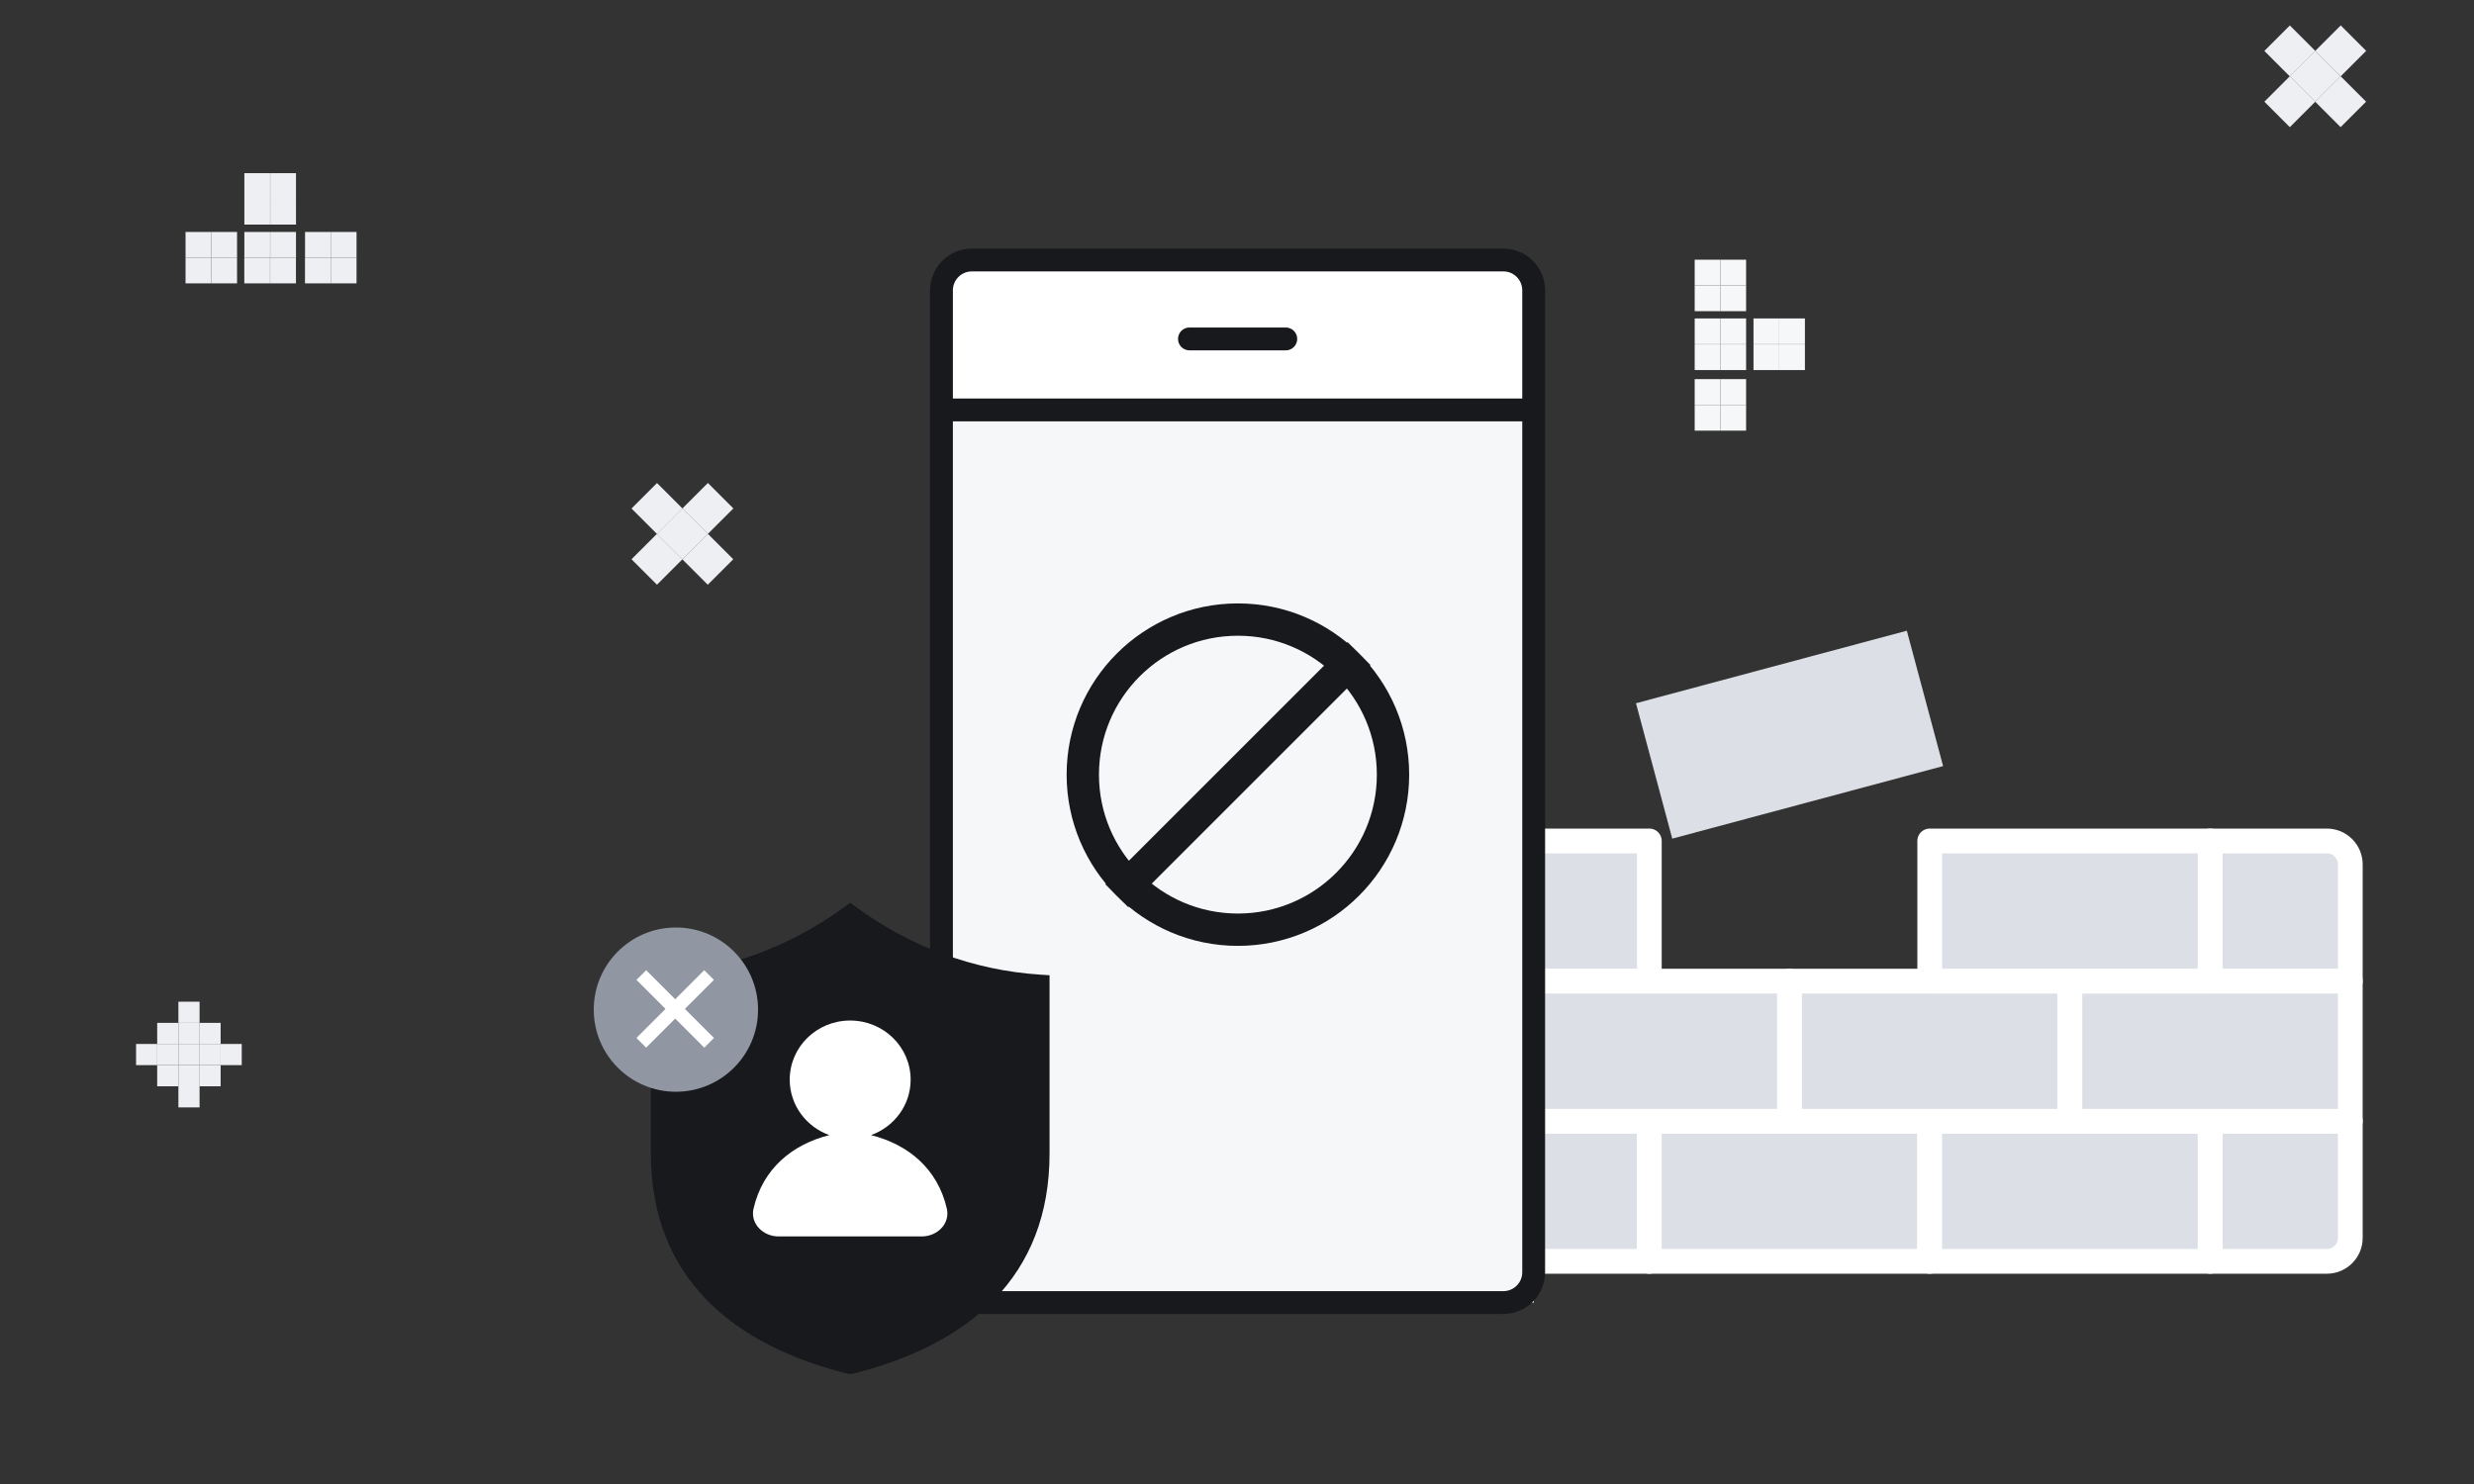
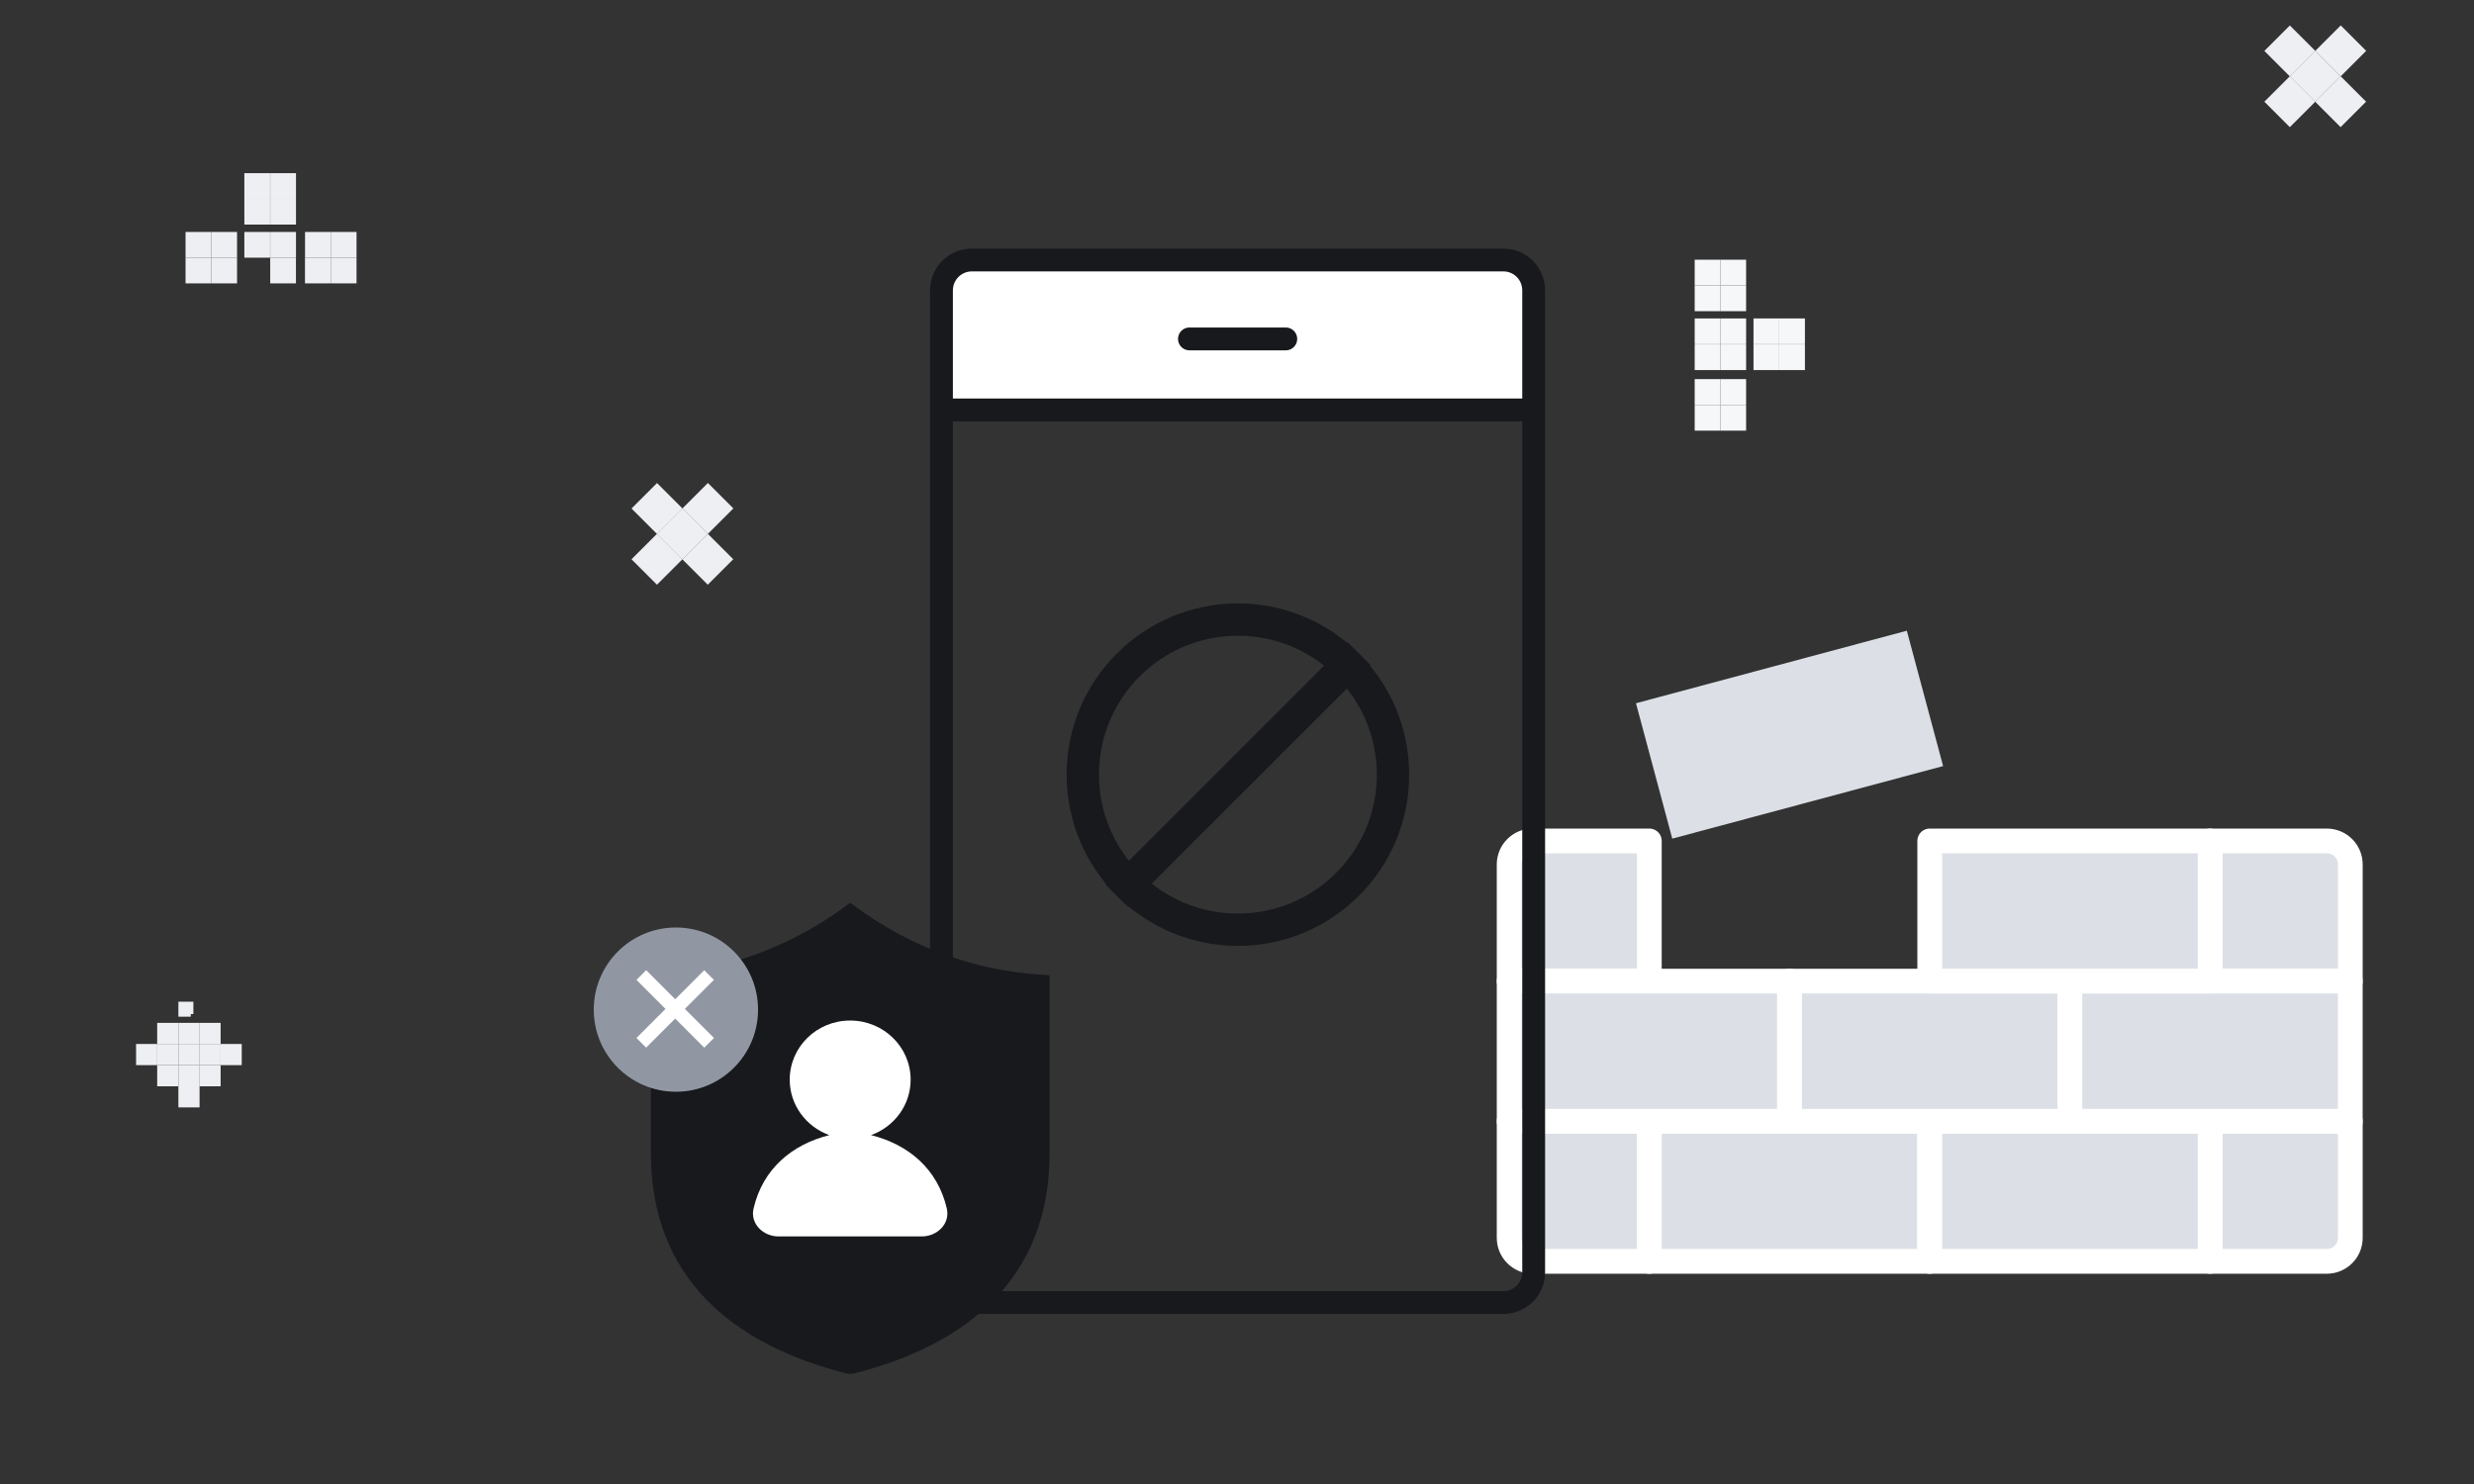
<svg xmlns="http://www.w3.org/2000/svg" width="200" height="120" viewBox="0 0 200 120" fill="none">
  <rect x="0" y="0" width="200" height="120" fill="#333333" stroke="none" />
  <g id="ico_MVNO">
    <mask id="mask0_4224_20563" style="mask-type:alpha" maskUnits="userSpaceOnUse" x="0" y="0" width="200" height="120">
      <rect id="Rectangle 56" width="200" height="120" fill="#AEA0A0" />
    </mask>
    <g mask="url(#mask0_4224_20563)">
      <g id="Group 45">
        <path id="cn" d="M145.911 25.75H143.832V27.831H145.911V25.75Z" fill="#F6F7F9" />
        <path id="co" d="M145.911 27.844H143.832V29.925H145.911V27.844Z" fill="#F6F7F9" />
        <path id="cp" d="M143.833 25.75H141.754V27.831H143.833V25.75Z" fill="#F6F7F9" />
        <path id="cq" d="M143.833 27.844H141.754V29.925H143.833V27.844Z" fill="#F6F7F9" />
        <path id="cr" d="M141.157 21H139.078V23.081H141.157V21Z" fill="#F6F7F9" />
        <path id="cs" d="M141.157 23.082H139.078V25.163H141.157V23.082Z" fill="#F6F7F9" />
        <path id="ct" d="M139.079 21H137V23.081H139.079V21Z" fill="#F6F7F9" />
        <path id="cu" d="M139.079 23.082H137V25.163H139.079V23.082Z" fill="#F6F7F9" />
        <path id="cv" d="M141.157 25.75H139.078V27.831H141.157V25.75Z" fill="#F6F7F9" />
        <path id="cw" d="M141.157 27.844H139.078V29.925H141.157V27.844Z" fill="#F6F7F9" />
        <path id="cx" d="M139.079 25.75H137V27.831H139.079V25.75Z" fill="#F6F7F9" />
        <path id="cy" d="M139.079 27.844H137V29.925H139.079V27.844Z" fill="#F6F7F9" />
        <path id="d`" d="M141.157 30.656H139.078V32.737H141.157V30.656Z" fill="#F6F7F9" />
        <path id="da" d="M141.157 32.742H139.078V34.823H141.157V32.742Z" fill="#F6F7F9" />
        <path id="db" d="M139.079 30.656H137V32.737H139.079V30.656Z" fill="#F6F7F9" />
        <path id="dc" d="M139.079 32.742H137V34.823H139.079V32.742Z" fill="#F6F7F9" />
      </g>
      <g id="Group 1596">
        <path id="cn_2" d="M19.754 14.003L19.754 16.082L21.835 16.082L21.835 14.003L19.754 14.003Z" fill="#EDEFF2" />
        <path id="co_2" d="M21.848 14.003L21.848 16.082L23.929 16.082L23.929 14.003L21.848 14.003Z" fill="#EDEFF2" />
        <path id="cp_2" d="M19.754 16.081L19.754 18.16L21.835 18.16L21.835 16.081L19.754 16.081Z" fill="#EDEFF2" />
        <path id="cq_2" d="M21.848 16.081L21.848 18.16L23.929 18.16L23.929 16.081L21.848 16.081Z" fill="#EDEFF2" />
        <path id="cr_2" d="M15 18.757L15 20.836L17.081 20.836L17.081 18.757L15 18.757Z" fill="#EDEFF2" />
        <path id="cs_2" d="M17.082 18.757L17.082 20.836L19.163 20.836L19.163 18.757L17.082 18.757Z" fill="#EDEFF2" />
        <path id="ct_2" d="M15 20.835L15 22.914L17.081 22.914L17.081 20.835L15 20.835Z" fill="#EDEFF2" />
        <path id="cu_2" d="M17.082 20.835L17.082 22.914L19.163 22.914L19.163 20.835L17.082 20.835Z" fill="#EDEFF2" />
        <path id="cv_2" d="M19.754 18.757L19.754 20.836L21.835 20.836L21.835 18.757L19.754 18.757Z" fill="#EDEFF2" />
        <path id="cw_2" d="M21.848 18.757L21.848 20.836L23.929 20.836L23.929 18.757L21.848 18.757Z" fill="#EDEFF2" />
-         <path id="cx_2" d="M19.75 20.835L19.75 22.914L21.831 22.914L21.831 20.835L19.75 20.835Z" fill="#EDEFF2" />
        <path id="cy_2" d="M21.844 20.835L21.844 22.914L23.925 22.914L23.925 20.835L21.844 20.835Z" fill="#EDEFF2" />
        <path id="d`_2" d="M24.66 18.757L24.66 20.836L26.741 20.836L26.741 18.757L24.66 18.757Z" fill="#EDEFF2" />
        <path id="da_2" d="M26.742 18.757L26.742 20.836L28.823 20.836L28.823 18.757L26.742 18.757Z" fill="#EDEFF2" />
        <path id="db_2" d="M24.656 20.835L24.656 22.914L26.737 22.914L26.737 20.835L24.656 20.835Z" fill="#EDEFF2" />
        <path id="dc_2" d="M26.742 20.835L26.742 22.914L28.823 22.914L28.823 20.835L26.742 20.835Z" fill="#EDEFF2" />
      </g>
      <g id="Group 43">
        <path id="dd" d="M59.285 41.113L57.227 39.055L55.166 41.115L57.224 43.173L59.285 41.113Z" fill="#EDEFF2" />
        <path id="de" d="M55.171 45.222L53.113 43.164L51.053 45.224L53.111 47.282L55.171 45.222Z" fill="#EDEFF2" />
        <path id="df" d="M55.171 41.117L53.113 39.059L51.053 41.119L53.111 43.177L55.171 41.117Z" fill="#EDEFF2" />
        <path id="dg" d="M57.222 43.167L55.164 41.109L53.104 43.169L55.162 45.227L57.222 43.167Z" fill="#EDEFF2" />
        <path id="dh" d="M59.277 45.222L57.219 43.164L55.159 45.224L57.217 47.282L59.277 45.222Z" fill="#EDEFF2" />
      </g>
      <g id="Group 1597">
        <path id="dd_2" d="M191.284 4.113L189.227 2.055L187.166 4.115L189.224 6.173L191.284 4.113Z" fill="#EDEFF2" />
        <path id="de_2" d="M187.171 8.222L185.113 6.164L183.053 8.224L185.111 10.282L187.171 8.222Z" fill="#EDEFF2" />
        <path id="df_2" d="M187.171 4.116L185.113 2.059L183.053 4.119L185.111 6.177L187.171 4.116Z" fill="#EDEFF2" />
        <path id="dg_2" d="M189.222 6.167L187.164 4.109L185.104 6.169L187.162 8.227L189.222 6.167Z" fill="#EDEFF2" />
        <path id="dh_2" d="M191.277 8.222L189.219 6.164L187.159 8.224L189.217 10.282L191.277 8.222Z" fill="#EDEFF2" />
      </g>
      <g id="Group 1594">
        <rect id="Rectangle 850" x="132.254" y="56.867" width="22.667" height="11.333" transform="rotate(-15 132.254 56.867)" fill="#DCE0E6" />
        <g id="Group 1593">
          <path id="Rectangle 844" d="M122 90.664H133.333V101.997H123.9C122.851 101.997 122 101.147 122 100.097V90.664Z" fill="#DCE0E6" stroke="white" stroke-width="2" stroke-linejoin="round" />
          <path id="Rectangle 848" d="M122 69.9C122 68.851 122.851 68 123.9 68H133.333V79.333H122V69.9Z" fill="#DCE0E6" stroke="white" stroke-width="2" stroke-linejoin="round" />
          <path id="Rectangle 845" d="M178.668 90.664H190.001V100.097C190.001 101.147 189.151 101.997 188.101 101.997H178.668V90.664Z" fill="#DCE0E6" stroke="white" stroke-width="2" stroke-linejoin="round" />
          <rect id="Rectangle 846" x="133.332" y="90.664" width="22.667" height="11.333" fill="#DCE0E6" stroke="white" stroke-width="2" stroke-linejoin="round" />
          <path id="Rectangle 849" d="M178.668 68H188.101C189.151 68 190.001 68.851 190.001 69.9V79.333H178.668V68Z" fill="#DCE0E6" stroke="white" stroke-width="2" stroke-linejoin="round" />
          <rect id="Rectangle 847" x="156" y="90.664" width="22.667" height="11.333" fill="#DCE0E6" stroke="white" stroke-width="2" stroke-linejoin="round" />
          <rect id="Rectangle 851" x="122" y="79.336" width="22.667" height="11.333" fill="#DCE0E6" stroke="white" stroke-width="2" stroke-linejoin="round" />
          <rect id="Rectangle 852" x="144.668" y="79.336" width="22.667" height="11.333" fill="#DCE0E6" stroke="white" stroke-width="2" stroke-linejoin="round" />
          <rect id="Rectangle 853" x="167.332" y="79.336" width="22.667" height="11.333" fill="#DCE0E6" stroke="white" stroke-width="2" stroke-linejoin="round" />
          <rect id="Rectangle 854" x="156" y="68" width="22.667" height="11.333" fill="#DCE0E6" stroke="white" stroke-width="2" stroke-linejoin="round" />
        </g>
      </g>
      <g id="Group 79">
        <g id="Group 1587">
          <path id="Vector" d="M13.207 83.922V83.211H13.918V83.922H13.207Z" fill="#EDEFF2" stroke="#EDEFF2" />
          <path id="Vector_2" d="M14.922 83.922V83.211H15.633V83.922H14.922Z" fill="#EDEFF2" stroke="#EDEFF2" />
          <path id="Vector_3" d="M16.625 83.922V83.211H17.336V83.922H16.625Z" fill="#EDEFF2" stroke="#EDEFF2" />
          <path id="Vector_4" d="M13.207 85.629V84.918H13.918V85.629H13.207Z" fill="#EDEFF2" stroke="#EDEFF2" />
          <path id="Vector_5" d="M14.922 85.629V84.918H15.633V85.629H14.922Z" fill="#EDEFF2" stroke="#EDEFF2" />
          <path id="Vector_6" d="M16.625 85.629V84.918H17.336V85.629H16.625Z" fill="#EDEFF2" stroke="#EDEFF2" />
          <path id="Vector_7" d="M18.332 85.629V84.918H19.043V85.629H18.332Z" fill="#EDEFF2" stroke="#EDEFF2" />
          <path id="Vector_8" d="M13.207 87.34V86.629H13.918V87.34H13.207Z" fill="#EDEFF2" stroke="#EDEFF2" />
          <path id="Vector_9" d="M14.922 87.34V86.629H15.633V87.34H14.922Z" fill="#EDEFF2" stroke="#EDEFF2" />
          <path id="Vector_10" d="M14.922 89.047V88.336H15.633V89.047H14.922Z" fill="#EDEFF2" stroke="#EDEFF2" />
          <path id="Vector_11" d="M16.625 87.34V86.629H17.336V87.34H16.625Z" fill="#EDEFF2" stroke="#EDEFF2" />
-           <path id="Vector_12" d="M14.922 82.211V81.5H15.633V82.211H14.922Z" fill="#EDEFF2" stroke="#EDEFF2" />
+           <path id="Vector_12" d="M14.922 82.211V81.5H15.633H14.922Z" fill="#EDEFF2" stroke="#EDEFF2" />
          <path id="Vector_13" d="M11.5 85.629V84.918H12.211V85.629H11.5Z" fill="#EDEFF2" stroke="#EDEFF2" />
        </g>
      </g>
    </g>
    <g id="Group 44">
      <path id="b`" d="M78.454 21.023H121.356C122.713 21.023 123.801 21.186 123.801 21.386V33.09C123.801 33.291 122.704 33.452 121.356 33.452H78.454C77.106 33.452 76.009 33.29 76 33.09V21.386C76 21.186 77.097 21.023 78.454 21.023Z" fill="white" />
-       <path id="ax" d="M123.999 33.148H76.125V105.326H123.999V33.148Z" fill="#F6F7F9" />
      <path id="b`_2" d="M78.567 21.023H121.534C122.893 21.023 123.983 22.123 123.983 23.483V102.876C123.983 104.236 122.884 105.327 121.534 105.327H78.567C77.217 105.327 76.118 104.227 76.109 102.876V23.483C76.109 22.123 77.208 21.023 78.567 21.023V21.023Z" stroke="#17191C" stroke-width="1.846" stroke-miterlimit="10" />
      <path id="ba" d="M76.125 33.148H123.999" stroke="#17191C" stroke-width="1.846" stroke-miterlimit="10" />
      <path id="bb" d="M96.156 27.406H103.943" stroke="#17191C" stroke-width="1.846" stroke-linecap="round" stroke-linejoin="round" />
      <g id="Group 1588">
        <path id="Ellipse 21" d="M112.612 62.639C112.612 69.564 106.998 75.178 100.073 75.178C93.147 75.178 87.534 69.564 87.534 62.639C87.534 55.714 93.147 50.1 100.073 50.1C106.998 50.1 112.612 55.714 112.612 62.639Z" stroke="#17191C" stroke-width="2.614" />
        <path id="Vector 35" d="M109.863 52.848L90.282 72.429" stroke="#17191C" stroke-width="2.614" />
      </g>
    </g>
    <g id="Group 1595">
      <g id="Group 1599">
        <g id="Group 151">
          <path id="_ì¤_1403" d="M52.617 93.213V78.86L53.373 78.811C58.723 78.448 63.869 76.555 68.26 73.346L68.732 73L69.204 73.346C73.594 76.572 78.74 78.465 84.091 78.811L84.846 78.86V93.213C84.878 103.27 78.284 108.752 68.921 111.089H68.543C59.179 108.752 52.602 103.27 52.617 93.213Z" fill="#17191C" />
          <path id="Vector_14" d="M70.417 91.788C72.285 91.114 73.617 89.368 73.617 87.305C73.617 84.661 71.431 82.523 68.726 82.523C66.022 82.523 63.842 84.661 63.842 87.305C63.842 89.362 65.173 91.114 67.041 91.788C64.047 92.543 61.665 94.497 60.917 97.728C60.635 98.949 61.688 99.981 62.942 99.981H68.729H74.516C75.77 99.981 76.824 98.95 76.542 97.728C75.796 94.497 73.416 92.543 70.417 91.788Z" fill="white" />
        </g>
        <g id="Group 1598">
          <g id="Group 1596_2">
            <circle id="Ellipse 21_2" cx="54.641" cy="81.641" r="6.641" fill="#9097A3" />
            <g id="Group 1597_2">
              <line id="Line 16" x1="57.321" y1="78.844" x2="51.842" y2="84.323" stroke="white" stroke-width="1.107" />
              <line id="Line 17" x1="57.324" y1="84.325" x2="51.845" y2="78.846" stroke="white" stroke-width="1.107" />
            </g>
          </g>
        </g>
      </g>
    </g>
  </g>
</svg>